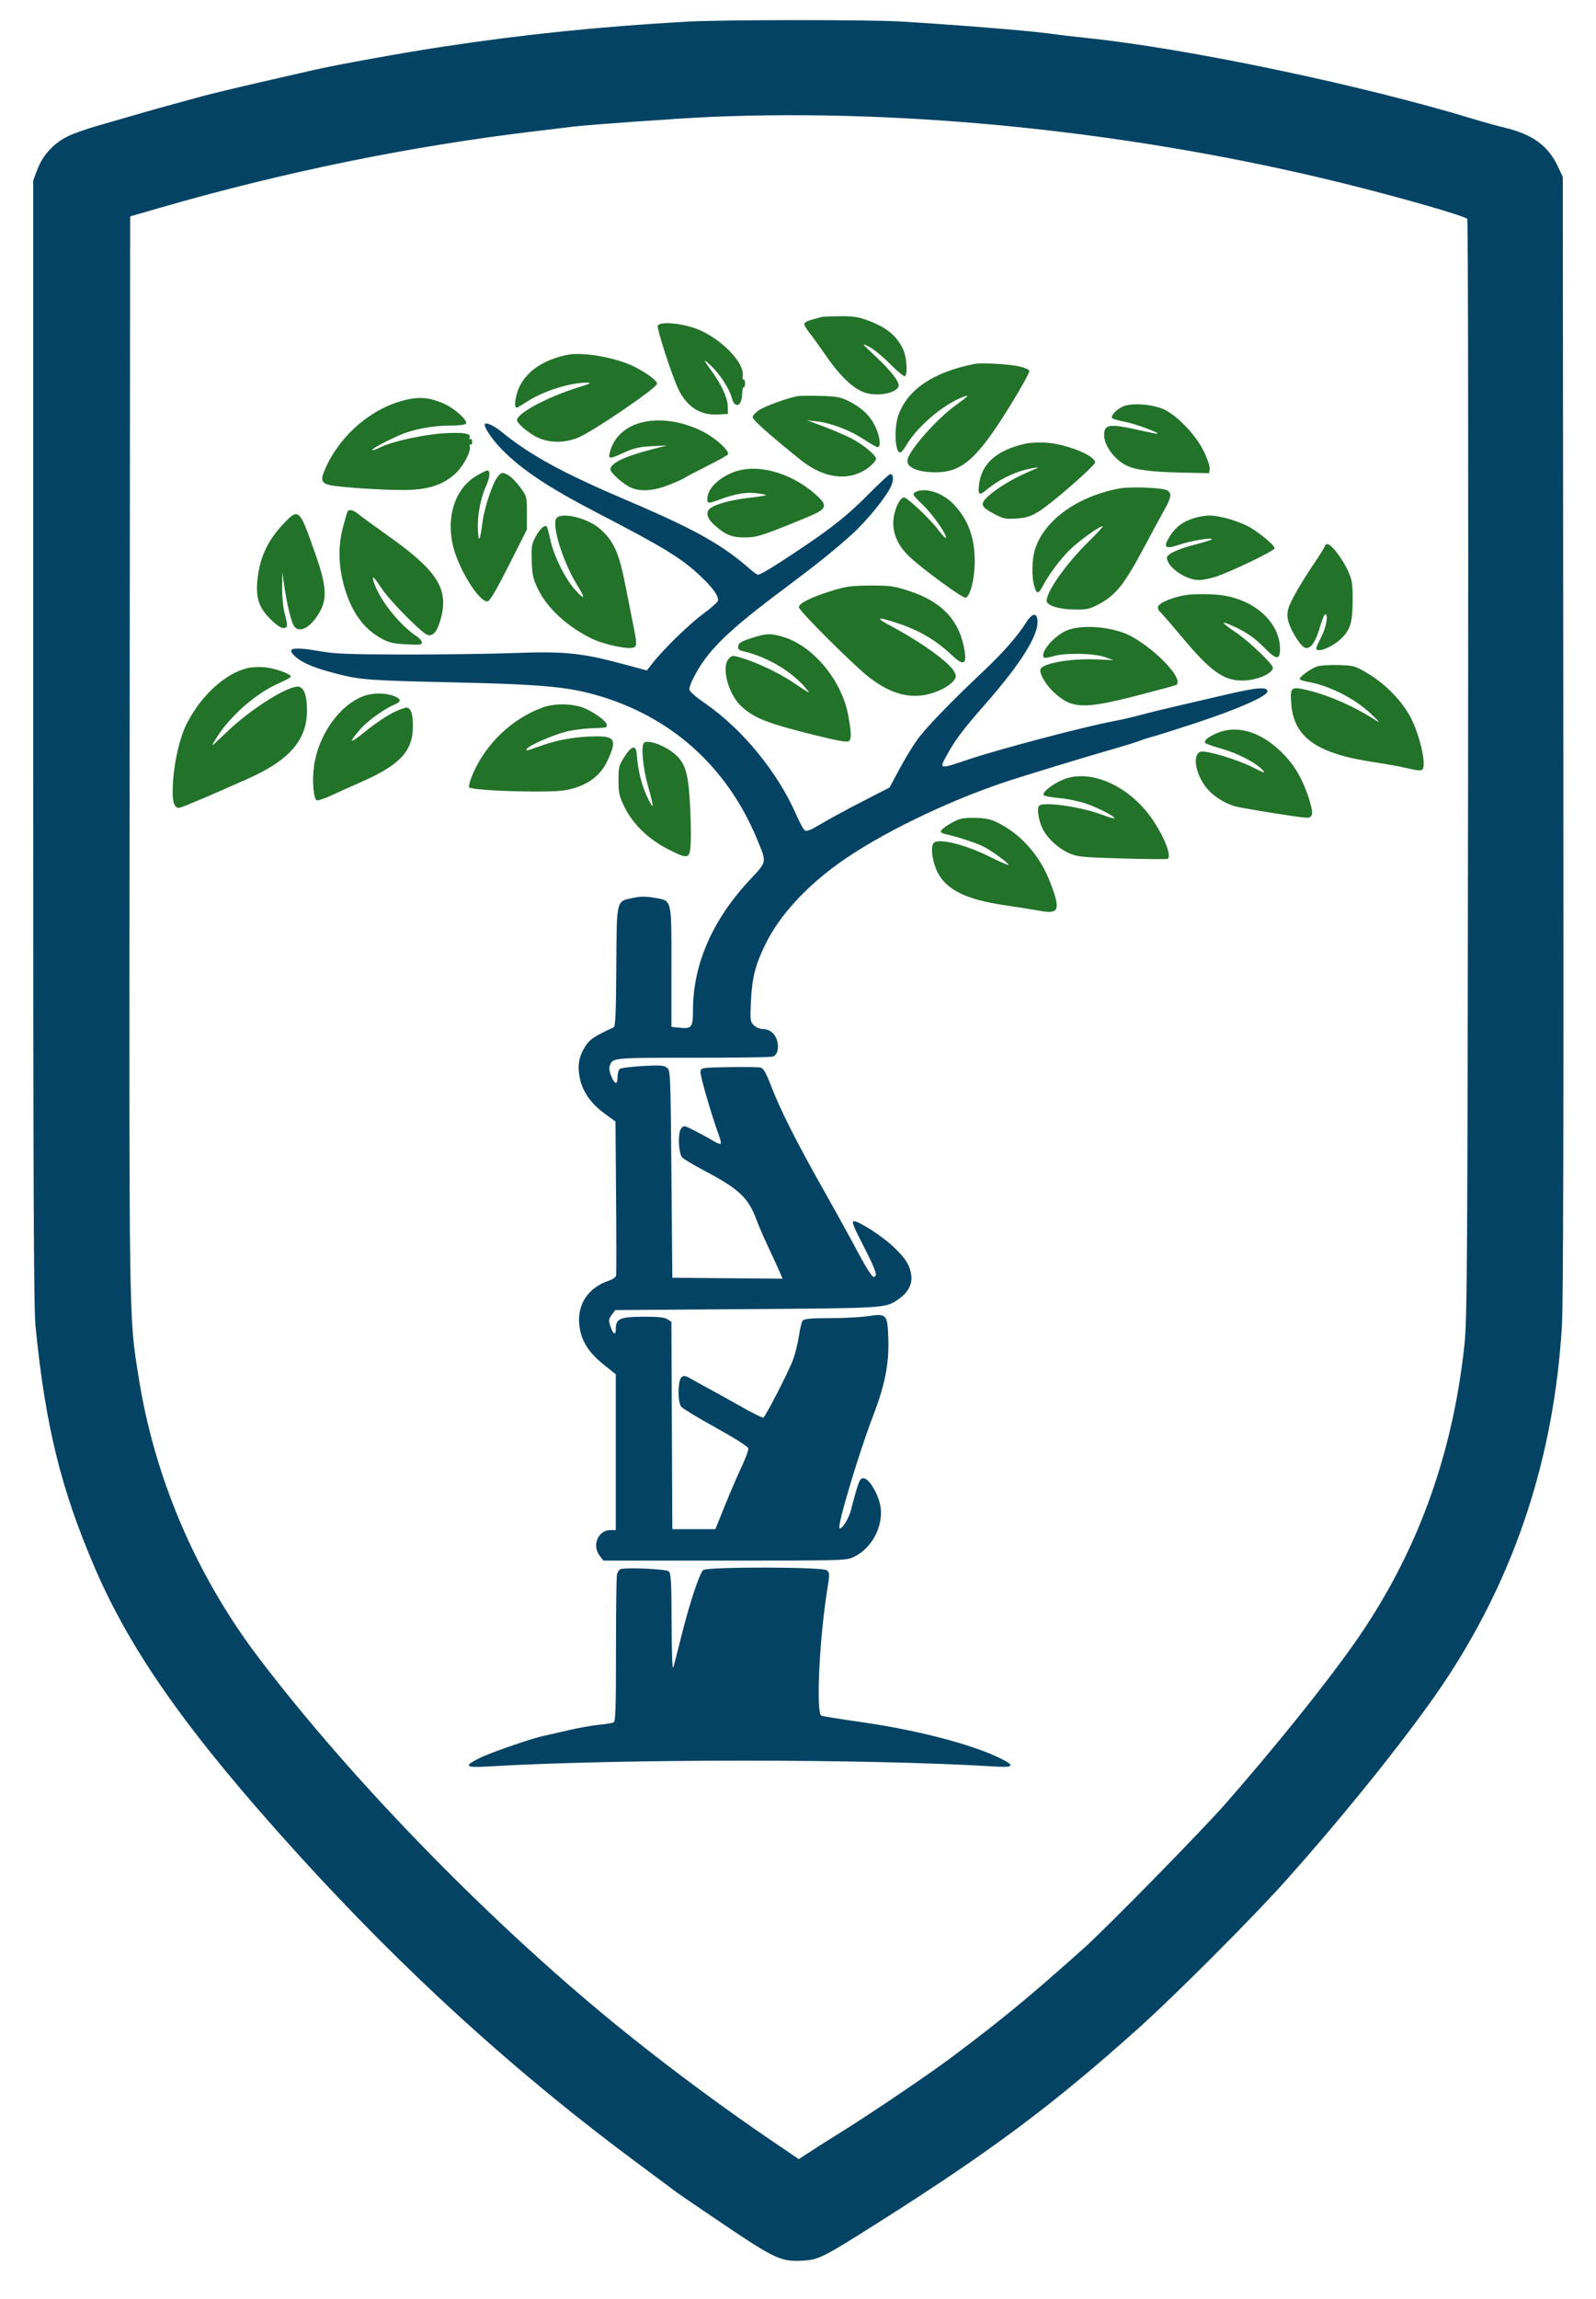
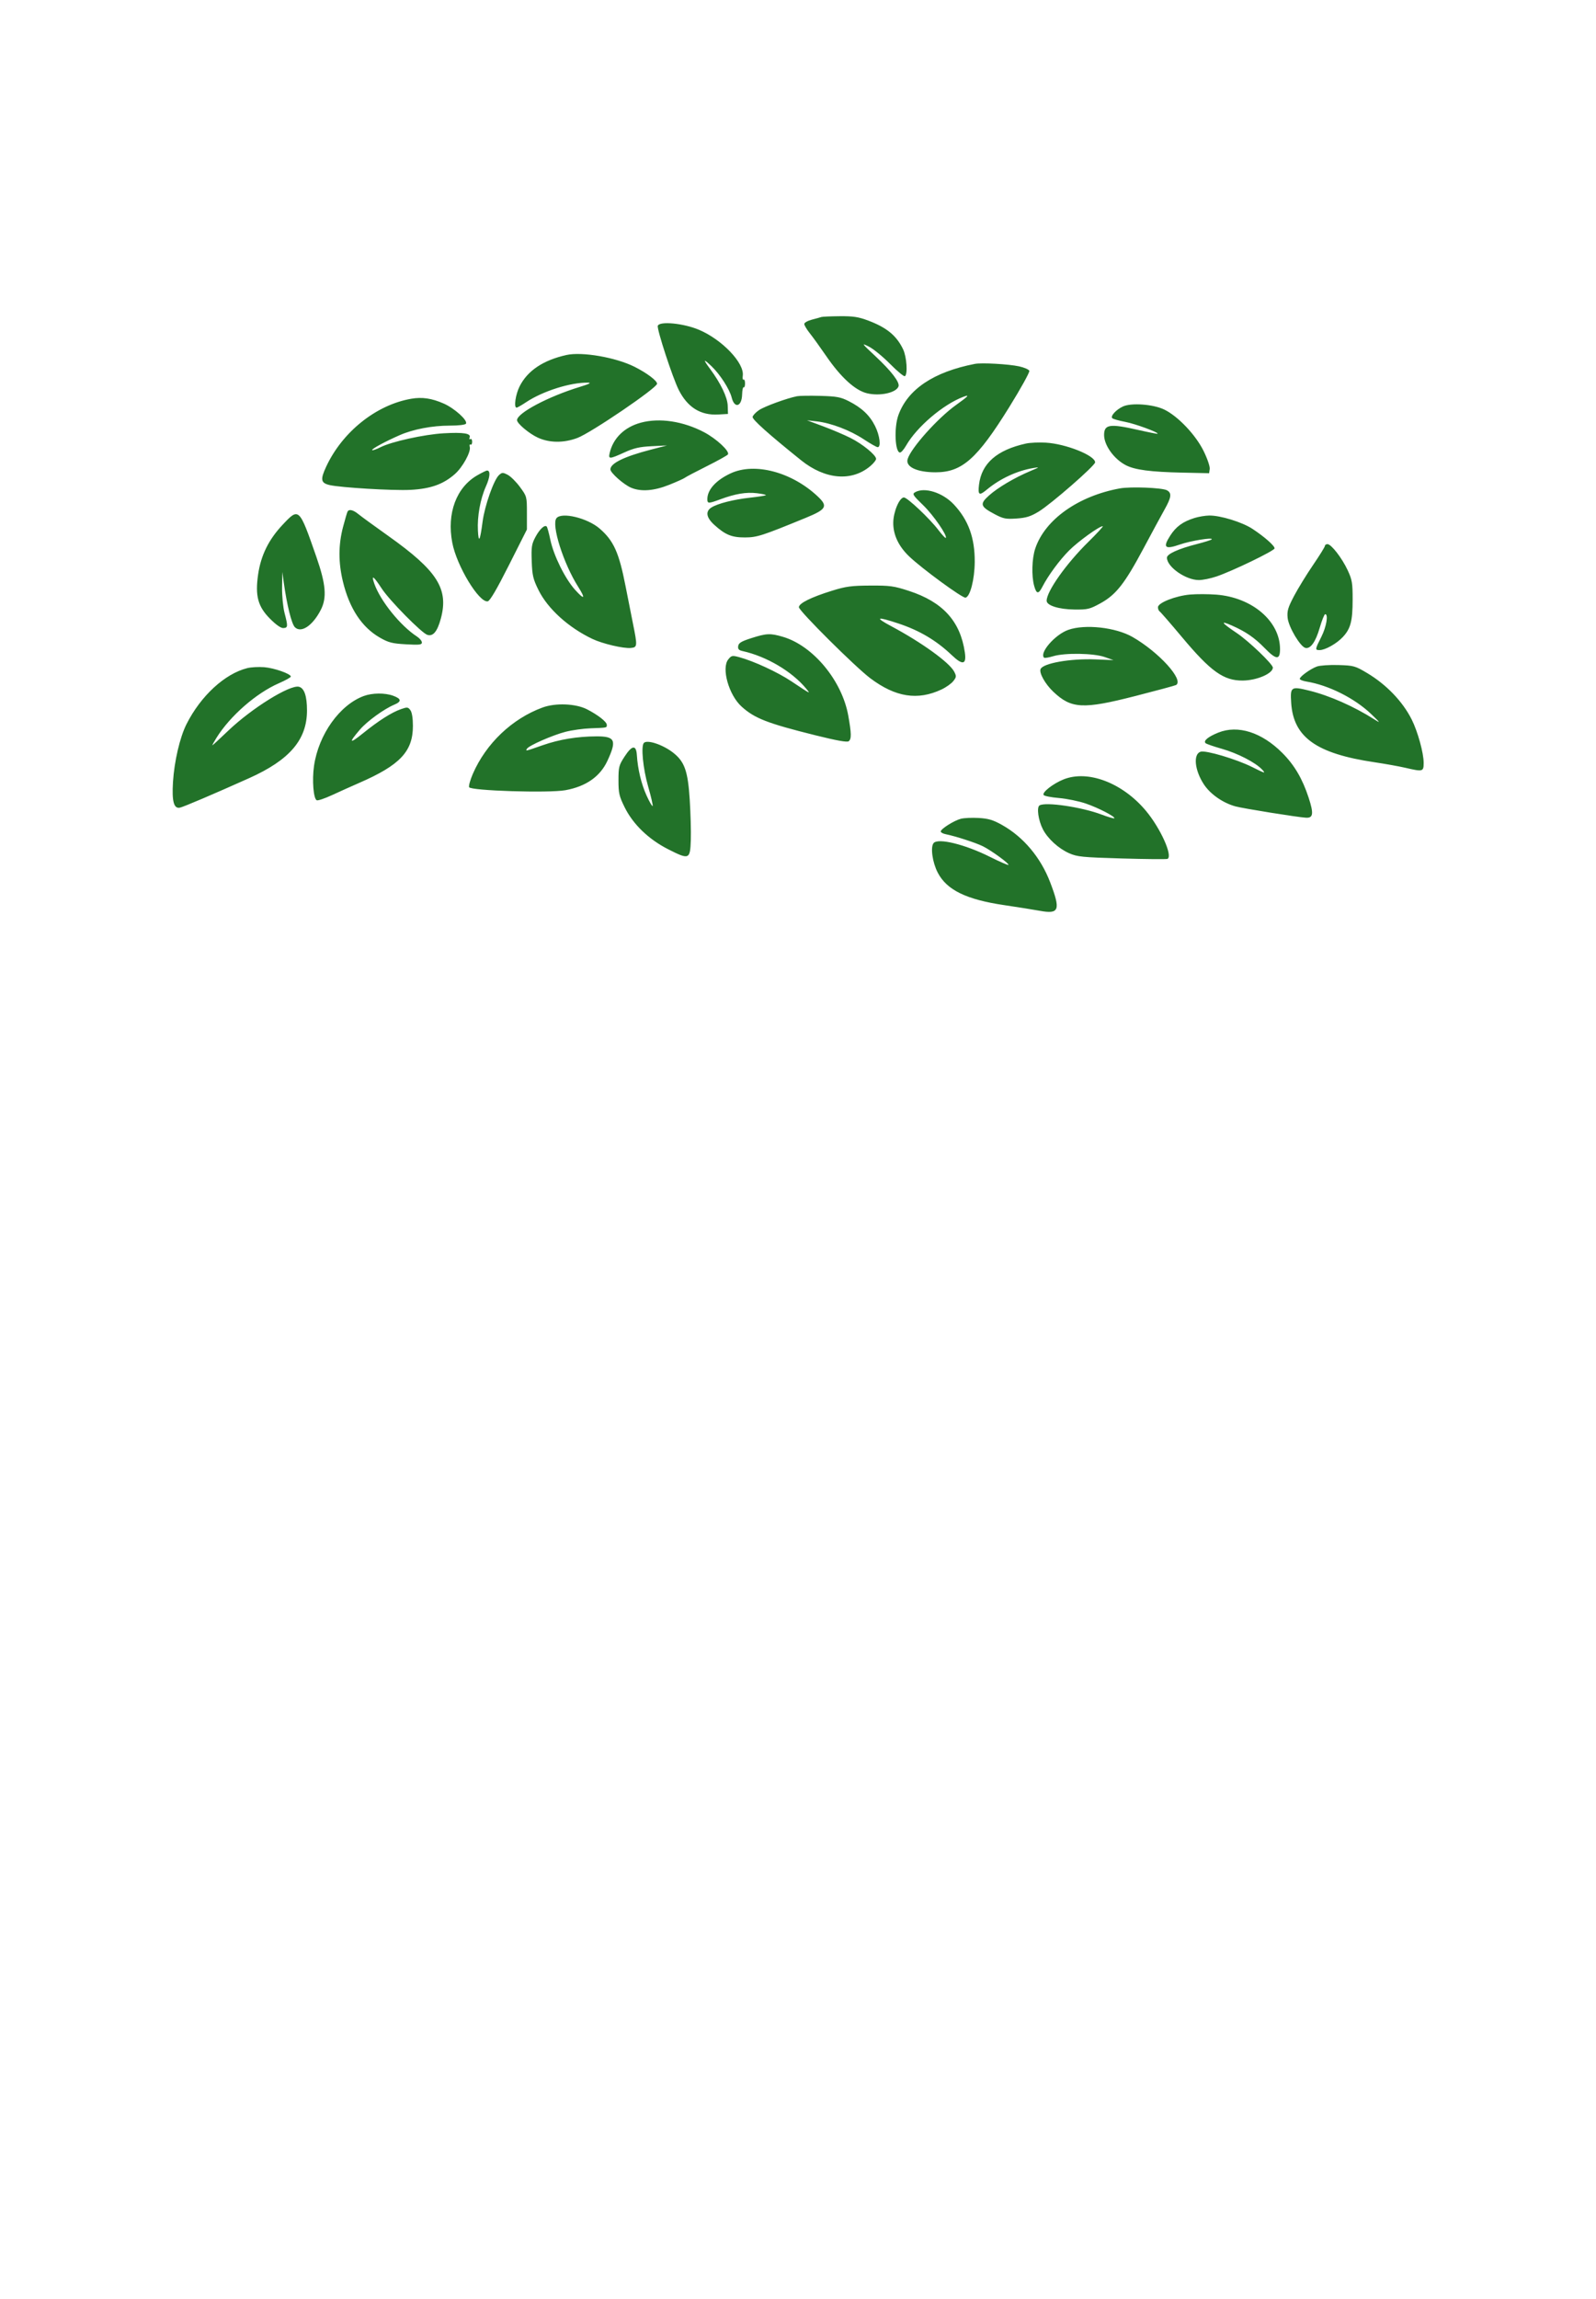
<svg xmlns="http://www.w3.org/2000/svg" width="889" height="1280" viewBox="0 0 889 1280" version="1.1">
  <path d="M 457.500 176.525 C 456.950 176.727, 454.587 177.384, 452.250 177.985 C 449.913 178.586, 448 179.673, 448 180.401 C 448 181.129, 449.397 183.474, 451.104 185.612 C 452.811 187.751, 456.904 193.429, 460.201 198.232 C 468.366 210.129, 476.341 217.402, 482.959 218.990 C 490.092 220.701, 499.113 218.754, 500.473 215.209 C 501.340 212.951, 496.577 206.715, 487.537 198.269 C 479.826 191.065, 479.682 190.852, 484 193.014 C 486.475 194.254, 491.784 198.596, 495.798 202.663 C 499.812 206.730, 503.525 209.794, 504.048 209.470 C 505.711 208.442, 505.059 198.715, 503.044 194.500 C 499.423 186.924, 493.918 182.385, 483.668 178.527 C 478.168 176.457, 475.287 176.014, 467.727 176.079 C 462.652 176.122, 458.050 176.323, 457.500 176.525 M 366.404 181.390 C 365.744 183.109, 374.700 210.501, 378.119 217.222 C 383.032 226.880, 390.269 231.364, 400.049 230.809 L 405.500 230.500 405.345 225.830 C 405.192 221.229, 401.413 213.357, 395.584 205.500 C 391.449 199.926, 391.691 199.481, 396.400 204 C 401.149 208.558, 406.389 216.715, 407.557 221.371 C 409.134 227.653, 413.173 226.506, 413.370 219.721 C 413.441 217.238, 413.837 215.412, 414.250 215.663 C 414.663 215.913, 415 214.940, 415 213.500 C 415 212.060, 414.631 211.110, 414.181 211.388 C 413.730 211.667, 413.530 210.681, 413.736 209.197 C 414.711 202.174, 402.223 189.086, 389.354 183.642 C 380.784 180.016, 367.434 178.706, 366.404 181.390 M 315.500 197.680 C 302.560 200.576, 293.863 206.390, 289.453 215.093 C 287.147 219.643, 286.094 227.005, 287.750 226.996 C 288.163 226.993, 290.525 225.643, 293 223.994 C 302.328 217.782, 317.815 212.880, 327.500 213.076 C 329.630 213.118, 328.324 213.801, 323 215.427 C 305.396 220.805, 288 230.019, 288 233.964 C 288 235.789, 294.643 241.390, 299.479 243.642 C 305.960 246.660, 313.929 246.747, 321.585 243.882 C 329.179 241.041, 366 215.997, 366 213.673 C 366 211.969, 360.283 207.674, 353.445 204.241 C 343 198.997, 324.165 195.740, 315.500 197.680 M 543 202.627 C 520.025 207.096, 505.557 216.812, 500.394 231.239 C 497.921 238.150, 498.546 252.011, 501.329 251.992 C 501.973 251.988, 503.492 250.246, 504.705 248.122 C 510.616 237.768, 525.264 225.272, 536.493 221.003 C 540.405 219.515, 539.516 220.531, 532.565 225.491 C 522.374 232.763, 507.380 249.509, 505.566 255.645 C 504.297 259.939, 510.720 262.984, 521.072 262.994 C 535.831 263.009, 544.255 255.565, 562.186 226.665 C 568.613 216.305, 573.639 207.222, 573.354 206.480 C 573.069 205.738, 570.511 204.623, 567.668 204.003 C 561.832 202.729, 546.787 201.890, 543 202.627 M 444 220.625 C 438.423 221.702, 425.897 226.269, 422.808 228.350 C 420.996 229.571, 419.377 231.279, 419.211 232.145 C 418.940 233.552, 428.028 241.678, 446.218 256.291 C 459.601 267.043, 474.390 268.298, 484.750 259.563 C 486.538 258.055, 488 256.240, 488 255.527 C 488 253.419, 480.524 247.293, 473.819 243.909 C 470.387 242.176, 463.511 239.246, 458.539 237.396 L 449.500 234.034 455 234.655 C 462.951 235.553, 473.509 239.577, 481.134 244.616 C 484.783 247.027, 488.271 249, 488.884 249 C 490.868 249, 490.069 242.532, 487.433 237.241 C 484.443 231.242, 480.001 227.047, 472.738 223.367 C 468.288 221.112, 466.052 220.696, 457.025 220.440 C 451.236 220.276, 445.375 220.359, 444 220.625 M 229 222.050 C 209.572 225.434, 190.787 240.409, 181.753 259.715 C 178.323 267.043, 178.659 268.948, 183.582 270.095 C 189.691 271.519, 218.974 273.267, 228.523 272.779 C 239.799 272.201, 246.849 269.705, 253.368 263.982 C 257.689 260.188, 262.396 251.624, 261.676 248.869 C 261.407 247.839, 261.595 247.249, 262.093 247.558 C 262.592 247.866, 263 247.165, 263 246 C 263 244.835, 262.555 244.157, 262.011 244.493 C 261.450 244.840, 261.274 244.451, 261.602 243.594 C 262.472 241.328, 258.183 240.641, 247.129 241.276 C 236.235 241.902, 218.045 245.916, 211.905 249.048 C 209.651 250.198, 207.580 250.913, 207.304 250.637 C 206.746 250.080, 214.648 245.795, 222.748 242.262 C 230.217 239.005, 240.791 237, 250.506 237 C 255.474 237, 259.156 236.556, 259.556 235.910 C 260.665 234.114, 253.153 227.337, 247.126 224.697 C 240.427 221.762, 235.110 220.986, 229 222.050 M 625.500 226.341 C 621.661 228.114, 618.348 231.775, 619.574 232.889 C 620.083 233.351, 623.354 234.271, 626.842 234.933 C 632.366 235.982, 645.540 240.832, 644.775 241.536 C 644.624 241.675, 639.775 240.717, 634 239.406 C 618.112 235.799, 615 236.265, 615 242.250 C 615 247.973, 620.560 255.671, 627.137 259.054 C 632.171 261.644, 640.933 262.796, 658.500 263.176 L 673.500 263.500 673.837 261.118 C 674.024 259.794, 672.507 255.353, 670.421 251.118 C 665.988 242.119, 656.184 231.793, 648.534 228.064 C 642.435 225.092, 630.188 224.176, 625.500 226.341 M 356.951 235.362 C 347.840 237.819, 341.518 243.972, 339.599 252.250 C 338.790 255.742, 339.470 255.716, 347.772 251.941 C 353.127 249.506, 356.234 248.797, 363 248.465 L 371.500 248.049 362.500 250.388 C 347.651 254.247, 340 257.983, 340 261.374 C 340 263.284, 347.472 269.882, 351.578 271.597 C 357.099 273.904, 364.313 273.342, 372.798 269.944 C 376.995 268.264, 380.895 266.508, 381.465 266.043 C 382.034 265.578, 387.535 262.679, 393.689 259.601 C 399.844 256.523, 405.146 253.572, 405.473 253.043 C 406.570 251.268, 399.049 244.273, 392.138 240.642 C 380.519 234.536, 367.343 232.559, 356.951 235.362 M 571.500 246.976 C 555.276 250.558, 546.730 258.042, 545.326 269.898 C 544.638 275.708, 545.409 276.196, 549.673 272.648 C 557.005 266.549, 566.457 262.149, 575.500 260.625 C 579.289 259.986, 579.205 260.075, 573.917 262.296 C 565.207 265.955, 555.818 271.499, 550.949 275.859 C 545.573 280.673, 545.991 282.063, 554.107 286.346 C 558.887 288.870, 560.264 289.140, 566.229 288.731 C 571.610 288.362, 574.076 287.592, 578.547 284.885 C 585.391 280.741, 610 259.279, 610 257.454 C 610 253.628, 593.652 247.107, 582.500 246.484 C 578.650 246.269, 573.700 246.490, 571.500 246.976 M 407 263.576 C 398.806 267.385, 394 272.699, 394 277.950 C 394 280.482, 394.603 280.490, 401.212 278.042 C 409.576 274.944, 415.595 273.935, 421.539 274.634 C 424.571 274.990, 426.843 275.490, 426.589 275.745 C 426.334 276, 422.385 276.619, 417.813 277.122 C 408.580 278.138, 399.678 280.400, 396.250 282.601 C 392.816 284.807, 393.412 288.236, 397.940 292.327 C 404.034 297.832, 407.632 299.298, 414.985 299.268 C 421.708 299.241, 424.529 298.329, 449 288.276 C 460.341 283.617, 461.291 281.897, 455.528 276.462 C 441.084 262.839, 420.401 257.347, 407 263.576 M 266 264.584 C 254.190 271.301, 248.784 285.768, 251.931 302.234 C 254.401 315.158, 266.860 335.729, 271.677 334.837 C 272.922 334.607, 276.673 328.207, 283.500 314.666 L 293.500 294.832 293.500 285.644 C 293.500 276.557, 293.458 276.398, 289.643 271.198 C 287.522 268.307, 284.443 265.246, 282.802 264.398 C 280.079 262.989, 279.655 263.002, 277.952 264.543 C 275.072 267.150, 269.980 281.606, 268.809 290.500 C 267.400 301.209, 266.603 302.741, 266.210 295.500 C 265.778 287.552, 267.540 277.819, 270.686 270.786 C 273.021 265.563, 273.264 261.981, 271.281 262.012 C 270.852 262.019, 268.475 263.176, 266 264.584 M 623.754 271.966 C 600.537 276.208, 582.061 289.335, 576.655 305.428 C 574.782 311.006, 574.502 320.667, 576.053 326.250 C 577.331 330.852, 578.448 330.975, 580.619 326.750 C 583.857 320.448, 590.201 311.842, 595.552 306.491 C 600.594 301.449, 612.309 293, 614.258 293 C 614.731 293, 611.116 296.938, 606.224 301.750 C 593.907 313.865, 583 329.256, 583 334.518 C 583 337.172, 589.782 339.309, 598.500 339.402 C 605.873 339.481, 607.009 339.207, 613 335.916 C 621.649 331.164, 626.498 324.981, 636.967 305.353 C 641.618 296.634, 646.903 286.869, 648.712 283.654 C 652.511 276.899, 652.798 274.498, 649.986 272.992 C 647.311 271.561, 629.736 270.873, 623.754 271.966 M 509.678 274.120 C 508.044 275.071, 508.516 275.817, 514.244 281.340 C 519.905 286.799, 527.918 298.416, 526.796 299.537 C 526.566 299.768, 524.693 297.747, 522.635 295.048 C 517.797 288.704, 505.389 277, 503.502 277 C 500.998 277, 497.631 284.937, 497.562 291 C 497.486 297.746, 500.490 304.142, 506.394 309.803 C 513.409 316.530, 536.080 333.131, 537.800 332.800 C 540.378 332.303, 542.869 322.672, 542.939 312.932 C 543.035 299.514, 539.435 289.587, 531.335 280.928 C 525.093 274.254, 514.937 271.062, 509.678 274.120 M 193.626 284.796 C 193.356 285.233, 192.204 289.143, 191.067 293.484 C 188.469 303.403, 188.445 313.126, 190.991 323.747 C 194.591 338.764, 201.530 349.296, 211.631 355.075 C 216.418 357.814, 218.456 358.334, 226.101 358.770 C 233.628 359.199, 235 359.043, 235 357.754 C 235 356.916, 233.762 355.425, 232.250 354.441 C 223.040 348.449, 211.913 334.675, 208.525 325.070 C 206.644 319.740, 207.997 320.627, 212.680 327.794 C 216.958 334.341, 234.858 352.503, 238.023 353.507 C 241.232 354.526, 243.591 351.689, 245.549 344.458 C 250.029 327.906, 243.640 317.845, 216.339 298.459 C 208.728 293.054, 201.228 287.590, 199.673 286.316 C 196.785 283.949, 194.504 283.376, 193.626 284.796 M 157.229 292.415 C 149.609 300.560, 145.316 309.315, 143.782 319.839 C 142.036 331.821, 143.649 337.779, 150.493 344.623 C 153.862 347.992, 156.527 349.836, 157.882 349.734 C 160.403 349.544, 160.454 348.842, 158.500 341.339 C 157.660 338.115, 157.054 331.821, 157.122 327.040 L 157.244 318.500 158.083 324.500 C 159.830 337.001, 162.428 347.428, 164.249 349.249 C 167.734 352.734, 174.198 348.398, 178.713 339.547 C 182.159 332.792, 181.518 325.287, 176.192 310 C 166.590 282.443, 166.572 282.426, 157.229 292.415 M 309.988 288.514 C 306.983 292.135, 313.805 313.739, 322.068 326.768 C 326.326 333.483, 325.586 334.247, 320.391 328.500 C 314.776 322.289, 308.399 309.407, 306.540 300.522 C 305.767 296.825, 304.857 293.524, 304.519 293.186 C 303.373 292.040, 300.579 294.655, 298.214 299.087 C 296.145 302.964, 295.897 304.597, 296.179 312.526 C 296.460 320.429, 296.928 322.421, 299.935 328.526 C 305.074 338.958, 316.638 349.443, 330 355.787 C 335.662 358.475, 347.288 361.202, 351.385 360.803 C 355.073 360.444, 355.123 359.831, 352.524 347 C 351.577 342.325, 349.742 333.059, 348.447 326.410 C 344.798 307.679, 341.831 301.088, 334 294.318 C 327.204 288.443, 312.914 284.989, 309.988 288.514 M 665.416 288.412 C 658.812 290.480, 655.089 293.186, 651.803 298.306 C 647.549 304.937, 648.858 306.115, 657.239 303.199 C 663.247 301.108, 676.123 299.039, 674.919 300.359 C 674.599 300.709, 670.873 301.882, 666.637 302.965 C 656.327 305.602, 650 308.482, 650 310.539 C 650 315.670, 660.477 323, 667.810 323 C 669.942 323, 674.345 322.103, 677.593 321.006 C 686.453 318.015, 709.926 306.666, 709.966 305.354 C 710.009 303.902, 704.333 298.897, 697.655 294.499 C 691.929 290.728, 679.706 286.964, 673.520 287.067 C 671.309 287.104, 667.662 287.709, 665.416 288.412 M 738 303.971 C 738 304.505, 735.035 309.286, 731.410 314.594 C 727.786 319.903, 723.014 327.676, 720.806 331.867 C 717.408 338.321, 716.859 340.185, 717.229 344.034 C 717.717 349.115, 724.345 360.250, 727.210 360.802 C 730.054 361.350, 732.838 357.384, 735.119 349.535 C 736.323 345.391, 737.689 342, 738.154 342 C 740.024 342, 738.825 349.064, 736.013 354.609 C 732.456 361.623, 732.406 362, 735.040 362 C 738.126 362, 744.505 358.419, 747.938 354.761 C 752.312 350.098, 753.423 345.903, 753.440 334 C 753.453 324.626, 753.159 322.864, 750.700 317.570 C 747.536 310.758, 741.537 303, 739.433 303 C 738.645 303, 738 303.437, 738 303.971 M 463.500 328.918 C 451.760 332.560, 445 335.921, 445 338.117 C 445 340.143, 476.441 371.422, 484.760 377.672 C 498.822 388.237, 511.138 390.176, 524.448 383.919 C 526.976 382.731, 529.923 380.643, 530.996 379.278 C 532.763 377.031, 532.811 376.536, 531.505 374.011 C 528.873 368.920, 513.414 357.752, 496.500 348.722 C 486.982 343.641, 488.247 343.137, 500.399 347.166 C 512.222 351.086, 521.567 356.628, 530.173 364.823 C 536.238 370.599, 538.432 370.126, 537.432 363.257 C 534.902 345.888, 525.130 335.160, 506.238 329.013 C 497.919 326.307, 495.731 326.006, 484.738 326.063 C 474.271 326.117, 471.197 326.530, 463.500 328.918 M 662.973 331.062 C 654.870 331.760, 645 335.639, 645 338.125 C 645 339.091, 645.427 340.146, 645.948 340.468 C 646.469 340.790, 652.067 347.229, 658.386 354.777 C 674.406 373.910, 681.590 379.044, 692.218 378.956 C 700.069 378.891, 709 375.055, 709 371.748 C 709 369.838, 695.587 356.989, 688.933 352.525 C 680.277 346.717, 679.355 345.298, 686.205 348.327 C 693.951 351.753, 698.843 355.121, 704.462 360.898 C 710.859 367.475, 713 367.617, 713 361.468 C 713 345.914, 697.488 332.651, 677.501 331.115 C 673.100 330.777, 666.563 330.753, 662.973 331.062 M 595.054 350.728 C 587.693 353.326, 578.830 363.497, 581.553 366.220 C 581.857 366.524, 584.178 366.149, 586.712 365.386 C 593.192 363.436, 609.223 363.705, 615.361 365.867 L 620.222 367.580 610.175 367.176 C 596.155 366.613, 580.855 369.330, 579.598 372.606 C 578.761 374.786, 582.222 380.922, 586.665 385.140 C 596.738 394.700, 603.168 395.044, 632.348 387.584 C 644.364 384.511, 654.601 381.746, 655.098 381.440 C 659.613 378.649, 645.526 363.118, 630.837 354.692 C 621.479 349.324, 604.390 347.431, 595.054 350.728 M 418.500 355.337 C 412.931 357.116, 411.436 358.018, 411.185 359.751 C 410.941 361.439, 411.504 362.070, 413.685 362.553 C 426.914 365.486, 441.113 373.859, 448.968 383.359 C 451.681 386.639, 451.783 386.689, 440.819 379.379 C 433.197 374.297, 419.809 368.103, 411.765 365.937 C 407.882 364.891, 407.434 364.981, 405.673 367.154 C 401.722 372.031, 405.940 387.003, 413.084 393.457 C 420.350 400.022, 427.417 402.768, 454.206 409.437 C 466.097 412.397, 471.891 413.432, 472.750 412.749 C 474.335 411.489, 474.284 408.488, 472.511 398.536 C 469.029 378.991, 452.889 359.530, 436.068 354.594 C 429.073 352.541, 426.975 352.630, 418.500 355.337 M 733.500 371.150 C 729.909 372.473, 724 376.737, 724 378.006 C 724 378.503, 725.688 379.183, 727.750 379.518 C 740.022 381.508, 754.608 388.835, 763.763 397.609 C 768.986 402.615, 769.142 402.880, 765.500 400.563 C 754.139 393.335, 740.499 387.318, 729.190 384.546 C 719.114 382.077, 718.635 382.403, 719.208 391.335 C 720.440 410.542, 733.180 419.630, 765.631 424.450 C 771.563 425.332, 779.275 426.716, 782.770 427.526 C 792.635 429.814, 793 429.715, 793 424.730 C 793 419.284, 789.697 407.325, 786.354 400.661 C 781.318 390.627, 772.248 381.176, 761.500 374.766 C 754.843 370.796, 754.059 370.578, 745.500 370.318 C 740.550 370.167, 735.150 370.542, 733.500 371.150 M 137.734 372.030 C 125.183 375.182, 111.831 387.487, 103.887 403.224 C 100.198 410.532, 97.076 423.893, 96.355 435.464 C 95.680 446.275, 96.841 450.500, 100.268 449.715 C 102.477 449.208, 118.936 442.194, 138.729 433.323 C 161.334 423.193, 171 411.897, 171 395.612 C 171 387.601, 169.494 383.162, 166.524 382.417 C 161.480 381.151, 140.103 394.448, 126.988 407.011 C 122.401 411.405, 118.497 415, 118.312 415 C 118.126 415, 119.172 413.087, 120.634 410.750 C 128.237 398.600, 142.736 385.947, 155.353 380.451 C 159.009 378.858, 162 377.189, 162 376.742 C 162 375.206, 152.682 371.936, 147.093 371.510 C 144.017 371.276, 139.806 371.509, 137.734 372.030 M 202.665 387.547 C 189.213 392.482, 177.440 408.993, 174.915 426.466 C 173.757 434.482, 174.603 444.910, 176.469 445.626 C 177.160 445.891, 181.049 444.563, 185.112 442.675 C 189.176 440.787, 195.875 437.775, 200 435.981 C 222.817 426.062, 230 418.453, 230 404.202 C 230 399.917, 229.477 396.667, 228.592 395.457 C 227.304 393.695, 226.858 393.646, 223.342 394.877 C 218.076 396.721, 210.889 401.293, 202.126 408.373 C 194.558 414.488, 194.024 413.765, 200.528 406.213 C 204.508 401.590, 213.943 394.757, 219.622 392.385 C 223.820 390.631, 223.608 389.082, 218.940 387.395 C 214.377 385.746, 207.398 385.812, 202.665 387.547 M 302.196 393.971 C 285.240 400.186, 270.702 414.027, 263.369 430.936 C 261.936 434.239, 261.005 437.570, 261.299 438.337 C 262.062 440.325, 305.714 441.688, 314.946 440.011 C 326.386 437.934, 334.260 432.435, 338.327 423.682 C 343.667 412.187, 342.674 409.982, 332.179 410.031 C 321.529 410.080, 311.561 411.727, 302.239 414.979 C 292.326 418.436, 292.657 418.363, 293.580 416.871 C 294.670 415.108, 307.806 409.357, 314.988 407.500 C 318.556 406.577, 324.856 405.698, 328.988 405.547 C 338.336 405.205, 338 405.277, 338 403.619 C 338 401.950, 333.130 398.125, 327 394.979 C 320.725 391.757, 309.481 391.300, 302.196 393.971 M 678.560 407.960 C 672.899 410.241, 670.114 412.571, 671.543 413.828 C 672.069 414.292, 676.100 415.687, 680.500 416.930 C 689.335 419.425, 699.291 424.552, 703.029 428.531 C 705.222 430.865, 704.686 430.727, 697.410 427.085 C 688.747 422.749, 671.632 417.665, 668.764 418.575 C 664.532 419.918, 665.420 428.899, 670.559 436.727 C 674.161 442.215, 681.136 447.086, 688.166 449.022 C 692.361 450.177, 722.980 455.094, 727.500 455.338 C 731.491 455.554, 731.822 453.019, 728.950 444.224 C 725.499 433.658, 721.012 426.014, 714.316 419.298 C 702.787 407.734, 689.543 403.534, 678.560 407.960 M 358.667 413.667 C 356.940 415.394, 358.163 428.020, 361.015 437.908 C 362.666 443.633, 363.792 448.541, 363.517 448.816 C 363.242 449.091, 361.707 446.425, 360.105 442.893 C 357.219 436.528, 355.228 428.205, 354.749 420.508 C 354.383 414.631, 352.072 414.870, 347.942 421.214 C 344.745 426.124, 344.500 427.070, 344.500 434.523 C 344.500 441.626, 344.890 443.337, 347.900 449.450 C 352.592 458.979, 361.294 467.376, 372.217 472.914 C 383.894 478.835, 384.429 478.616, 384.789 467.759 C 384.947 462.964, 384.675 452.798, 384.183 445.168 C 383.165 429.385, 381.347 424.197, 375.094 419.228 C 369.431 414.728, 360.596 411.737, 358.667 413.667 M 592.482 433.973 C 586.662 436.285, 580.374 441.178, 581.300 442.676 C 581.650 443.243, 585.488 444.003, 589.828 444.365 C 594.167 444.727, 600.900 446.105, 604.788 447.428 C 611.749 449.795, 621.489 454.844, 620.673 455.661 C 620.443 455.891, 617.242 454.945, 613.561 453.559 C 602.437 449.372, 582.367 446.419, 579.035 448.479 C 577.331 449.531, 578.355 456.830, 580.897 461.753 C 583.603 466.997, 589.610 472.485, 595.500 475.096 C 600.035 477.106, 602.776 477.378, 625 478.026 C 638.475 478.418, 649.887 478.516, 650.360 478.243 C 653.331 476.527, 646.416 461.197, 638.281 451.465 C 625.300 435.933, 606.054 428.583, 592.482 433.973 M 535.236 455.916 C 531.446 456.888, 524 461.579, 524 462.995 C 524 463.527, 525.237 464.209, 526.750 464.511 C 532.201 465.600, 543.582 469.288, 547.500 471.236 C 552.192 473.569, 562.349 480.984, 561.718 481.616 C 561.478 481.855, 556.831 479.827, 551.391 477.109 C 537.474 470.156, 522.490 466.500, 520.034 469.459 C 518.181 471.691, 519.367 480.185, 522.328 485.896 C 527.353 495.588, 538.245 500.901, 559.500 504.030 C 566.650 505.083, 575.501 506.492, 579.169 507.161 C 590.056 509.148, 590.901 506.822, 584.947 491.249 C 579.692 477.506, 570.119 466.097, 558.231 459.408 C 553.204 456.580, 550.627 455.801, 545.231 455.480 C 541.529 455.260, 537.031 455.456, 535.236 455.916" stroke="none" fill="#227229" fill-rule="evenodd" />
-   <path d="M 382 12.081 C 333.387 14.878, 292.358 19.092, 247 25.948 C 225.151 29.250, 188.041 35.940, 175 38.927 C 170.325 39.998, 156.375 43.193, 144 46.027 C 131.625 48.861, 117.450 52.282, 112.500 53.629 C 88.928 60.043, 84.572 61.261, 71.500 65.089 C 63.800 67.343, 55.374 69.777, 52.776 70.497 C 50.178 71.216, 44.844 73.031, 40.922 74.530 C 31.533 78.118, 24.294 85.233, 20.880 94.228 L 18.500 100.500 18.500 413 C 18.500 659.999, 18.769 728.225, 19.784 738.500 C 25.249 793.825, 33.988 829.370, 52.925 873.285 C 73.245 920.409, 105.319 965.611, 165.545 1032 C 225.490 1098.079, 287.438 1154.442, 355.500 1204.830 C 365.950 1212.566, 375.625 1219.758, 377 1220.811 C 378.375 1221.864, 390.576 1230.182, 404.112 1239.295 C 431.807 1257.939, 435.410 1259.558, 447.492 1258.782 C 456.112 1258.229, 458.528 1257.008, 488.500 1238.054 C 551.896 1197.962, 586.704 1171.981, 634.500 1129.078 C 654.605 1111.031, 697.206 1068.374, 715.472 1048 C 750.682 1008.726, 788.227 961.599, 806.292 934 C 844.501 875.626, 865.611 810.855, 870.007 738.500 C 870.770 725.952, 871.010 626.299, 870.800 409.500 L 870.500 98.500 867.840 92.825 C 862.368 81.154, 853.750 74.845, 838.155 71.096 C 833.945 70.083, 826.450 68.016, 821.500 66.502 C 758.775 47.318, 659.740 26.606, 604 21.016 C 598.775 20.492, 589.550 19.386, 583.500 18.559 C 572.572 17.064, 531.673 13.768, 502 11.991 C 483.769 10.899, 401.468 10.961, 382 12.081 M 396 65.094 C 378.877 65.825, 328.703 69.371, 319.500 70.502 C 317.300 70.772, 307.850 71.906, 298.500 73.021 C 228.762 81.337, 158.473 95.668, 89 115.734 L 72.500 120.500 72.210 419.500 C 71.897 743.260, 71.734 731.847, 77.158 766.500 C 85.967 822.786, 109.169 877.074, 144.073 923.073 C 197.236 993.132, 277.127 1074.625, 349.500 1132.616 C 375.578 1153.513, 403.922 1174.445, 431.234 1192.976 L 444.968 1202.294 448.734 1199.799 C 453.052 1196.938, 460.710 1192.073, 469.797 1186.418 C 485.607 1176.581, 517.740 1154.809, 530 1145.628 C 557.917 1124.723, 573.540 1111.833, 603.996 1084.574 C 616.518 1073.365, 669.505 1019.324, 682.521 1004.485 C 710.113 973.030, 738.217 938.061, 754.440 915 C 788.690 866.313, 808.904 811.659, 815.649 749.500 C 817.250 734.746, 817.414 709.709, 817.751 428.109 C 817.953 260.143, 817.743 122.343, 817.286 121.886 C 815.519 120.119, 779.785 109.871, 748 102.016 C 632.967 73.585, 506.924 60.365, 396 65.094 M 270 236.540 C 270 238.633, 274.745 245.443, 279.655 250.396 C 291.063 261.903, 305.815 271.661, 333.500 286.013 C 370.126 305.001, 379.583 310.812, 390.284 320.907 C 396.928 327.174, 400 331.407, 400 334.294 C 400 335.060, 396.288 338.422, 391.750 341.765 C 383.749 347.658, 369.602 361.442, 363.379 369.407 L 360.326 373.315 346.913 369.716 C 324.118 363.599, 314.234 362.592, 287 363.614 C 274.075 364.100, 246.625 364.478, 226 364.455 C 195.257 364.421, 186.745 364.106, 178.761 362.707 C 162.554 359.867, 158.722 360.828, 165.097 366.135 C 169.062 369.436, 175.580 372.073, 187.189 375.076 C 200.670 378.562, 205.364 378.916, 251.866 379.951 C 299.961 381.021, 315.114 382.317, 331 386.720 C 373.340 398.455, 404.921 426.583, 421.850 467.635 C 427.154 480.498, 427.323 479.615, 417.555 490.056 C 396.821 512.219, 386 537.098, 386 562.604 C 386 572.163, 385.335 572.989, 378.250 572.240 L 374 571.790 374 538.506 C 374 499.799, 374.463 501.652, 364.344 499.891 C 359.865 499.111, 356.694 499.129, 352.706 499.957 C 343.128 501.946, 343.531 500.303, 343.291 538.355 C 343.127 564.297, 342.801 571.628, 341.791 572.089 C 331.048 576.988, 328.516 578.694, 325.925 582.779 C 322.391 588.351, 321.540 593.470, 322.989 600.445 C 324.528 607.862, 329.199 614.538, 336.665 619.994 L 342.830 624.500 343.165 666.580 C 343.349 689.724, 343.359 709.386, 343.188 710.273 C 343.016 711.160, 341.252 712.422, 339.269 713.076 C 326.863 717.170, 320.645 727.548, 323.029 740.177 C 324.432 747.610, 328.462 753.595, 336.290 759.872 L 343 765.253 343 808.626 L 343 852 339.955 852 C 333.125 852, 329.581 860.655, 334.073 866.365 L 336.145 869 403.757 869 C 470.231 869, 471.441 868.965, 475.673 866.916 C 485.490 862.164, 491.899 850.349, 490.543 839.501 C 489.723 832.933, 484.458 823.638, 481.304 823.188 C 479.413 822.919, 478.859 823.728, 477.194 829.188 C 476.136 832.660, 474.736 837.772, 474.084 840.548 C 472.944 845.400, 468.781 852.095, 467.618 850.946 C 466.248 849.591, 478.416 808.969, 486.473 788 C 492.796 771.544, 495.217 759.494, 494.833 746.396 C 494.400 731.675, 494.086 731.298, 483.540 732.866 C 479.348 733.490, 469.692 734, 462.082 734 C 451.802 734, 447.962 734.341, 447.143 735.327 C 446.537 736.057, 445.590 739.841, 445.037 743.736 C 444.485 747.631, 442.996 753.671, 441.728 757.159 C 439.421 763.506, 426.580 788.523, 425.188 789.384 C 424.781 789.635, 419.285 786.911, 412.974 783.330 C 406.663 779.750, 398.575 775.256, 395 773.345 C 391.425 771.434, 386.857 768.907, 384.849 767.730 C 381.766 765.923, 380.950 765.797, 379.599 766.918 C 377.551 768.618, 377.409 780.638, 379.407 783.271 C 380.146 784.245, 388.795 789.490, 398.626 794.927 C 408.931 800.626, 416.642 805.511, 416.834 806.463 C 417.018 807.371, 415.323 812.025, 413.067 816.807 C 410.812 821.588, 406.605 831.350, 403.718 838.500 L 398.471 851.500 386.485 851.500 L 374.500 851.500 374.242 793.768 L 373.984 736.035 371.742 734.581 C 370.098 733.515, 366.468 733.144, 358.125 733.189 C 345.341 733.258, 343 734.321, 343 740.059 C 343 743.906, 341.512 743.083, 339.959 738.377 C 338.921 735.229, 339.018 734.452, 340.744 732.141 L 342.715 729.500 416.107 728.968 C 493.410 728.407, 493.104 728.426, 500.094 723.716 C 505.692 719.943, 508.277 715.254, 507.589 710.120 C 506.825 704.412, 504.230 700.354, 497.158 693.806 C 490.869 687.985, 478.422 680, 475.635 680 C 474.232 680, 475.274 682.699, 480.945 693.755 C 488.088 707.683, 489.168 711, 486.556 711 C 485.724 711, 482.255 705.590, 478.379 698.250 C 474.676 691.237, 465.919 675.354, 458.920 662.953 C 443.706 635.999, 434.598 617.960, 429.529 604.742 C 426.670 597.287, 425.282 594.860, 423.644 594.456 C 422.465 594.165, 414.525 594.056, 406 594.214 C 390.650 594.497, 390.497 594.522, 390.172 596.817 C 389.885 598.841, 396.395 621.223, 400.529 632.427 C 401.326 634.588, 401.727 636.607, 401.419 636.915 C 401.111 637.223, 399.203 636.459, 397.179 635.218 C 395.156 633.978, 390.652 631.508, 387.171 629.731 C 380.917 626.538, 380.825 626.523, 379.344 628.500 C 377.498 630.962, 377.904 641.974, 379.930 644.416 C 380.672 645.309, 386.053 648.559, 391.889 651.636 C 411.807 662.139, 416.864 666.903, 421.472 679.500 C 422.478 682.250, 425.310 688.775, 427.767 694 C 430.223 699.225, 433.067 705.419, 434.087 707.764 L 435.941 712.029 405.221 711.764 L 374.500 711.500 374 653.793 C 373.513 597.579, 373.448 596.045, 371.500 594.524 C 369.834 593.224, 367.579 593.069, 358 593.598 C 351.675 593.948, 345.938 594.686, 345.250 595.239 C 344.563 595.792, 344 597.765, 344 599.622 C 344 601.480, 343.601 603, 343.114 603 C 341.616 603, 338.844 596.068, 339.506 593.980 C 341.123 588.886, 340.063 589, 385.990 589 C 409.555 589, 429.583 588.714, 430.495 588.364 C 432.993 587.405, 434.023 583.666, 432.904 579.615 C 431.763 575.481, 428.715 573, 424.777 573 C 423.250 573, 421.040 572.040, 419.866 570.866 C 417.869 568.869, 417.768 568.025, 418.288 557.616 C 418.965 544.044, 420.713 537.230, 426.553 525.394 C 434.220 509.854, 448.736 493.942, 467.500 480.509 C 489.531 464.736, 526.353 446.714, 559 435.726 C 569.378 432.233, 605.062 421.354, 622.500 416.366 C 627.450 414.950, 633.075 413.181, 635 412.433 C 636.925 411.686, 640.300 410.617, 642.500 410.057 C 644.700 409.497, 655.500 406.074, 666.500 402.451 C 689.495 394.875, 706 387.588, 706 385.011 C 706 382.231, 700.219 382.721, 681.650 387.075 C 672.218 389.287, 659.550 392.232, 653.500 393.620 C 647.450 395.007, 639.125 397.064, 635 398.191 C 630.875 399.318, 624.350 400.823, 620.500 401.536 C 604.416 404.513, 556.291 417.194, 539.391 422.907 C 522.950 428.465, 523.005 428.476, 527.426 420.433 C 532.033 412.051, 536.537 406.052, 548.018 393 C 569.064 369.075, 578.996 353.081, 577.847 344.966 C 577.271 340.902, 574.721 341.612, 571.512 346.732 C 566.778 354.285, 558.469 363.701, 547.060 374.440 C 529.747 390.738, 515.787 405.200, 511 411.799 C 508.525 415.211, 504.025 422.614, 501 428.251 L 495.500 438.500 479.946 446.500 C 471.391 450.900, 461.106 456.493, 457.090 458.928 C 451.891 462.082, 449.376 463.089, 448.355 462.428 C 447.566 461.918, 445.455 458.114, 443.663 453.976 C 433.427 430.336, 413.789 406.242, 393.036 391.861 C 387.199 387.816, 384 384.948, 384 383.760 C 384 382.748, 384.963 380.026, 386.141 377.710 C 394.009 362.236, 404.856 351.632, 438.500 326.523 C 455.082 314.147, 465.090 306.089, 474.694 297.381 C 483.238 289.633, 494.026 276.266, 496.487 270.377 C 497.915 266.958, 497.621 264, 495.852 264 C 495.338 264, 490.324 268.636, 484.709 274.303 C 472.538 286.586, 464.239 293.283, 446.078 305.476 C 431.594 315.201, 423.713 320, 422.227 320 C 421.723 320, 420.004 318.844, 418.406 317.432 C 402.483 303.357, 387.331 294.858, 349.174 278.597 C 313.448 263.373, 295.471 253.552, 279.471 240.520 C 274.737 236.663, 270 234.673, 270 236.540 M 345.856 873.695 C 344.953 873.921, 343.961 875.319, 343.654 876.803 C 343.346 878.286, 343.103 897.240, 343.114 918.923 C 343.130 950.521, 342.873 958.486, 341.817 959.053 C 341.093 959.441, 337.350 960.065, 333.500 960.439 C 329.650 960.813, 322 962.179, 316.500 963.475 C 311 964.771, 304.940 966.152, 303.033 966.543 C 296.396 967.905, 272.817 976.063, 266.929 979.036 C 258.117 983.484, 259.075 984.400, 271.750 983.643 C 344.056 979.324, 483.616 979.309, 553.250 983.613 C 564.601 984.315, 565.631 983.367, 557.818 979.408 C 542.360 971.575, 511.317 963.424, 479.822 958.928 C 468.412 957.299, 458.385 955.701, 457.539 955.376 C 454.477 954.201, 456.299 913.660, 460.653 886.095 C 462.231 876.103, 462.223 875.636, 460.457 874.345 C 457.878 872.459, 394.213 872.371, 391.732 874.250 C 389.707 875.783, 384.102 892.737, 379.416 911.500 C 377.493 919.200, 375.534 926.850, 375.062 928.500 C 374.528 930.368, 374.166 921.078, 374.102 903.872 C 374.015 880.206, 373.777 876.060, 372.448 874.957 C 370.952 873.715, 349.789 872.711, 345.856 873.695" stroke="none" fill="#044363" fill-rule="evenodd" />
</svg>